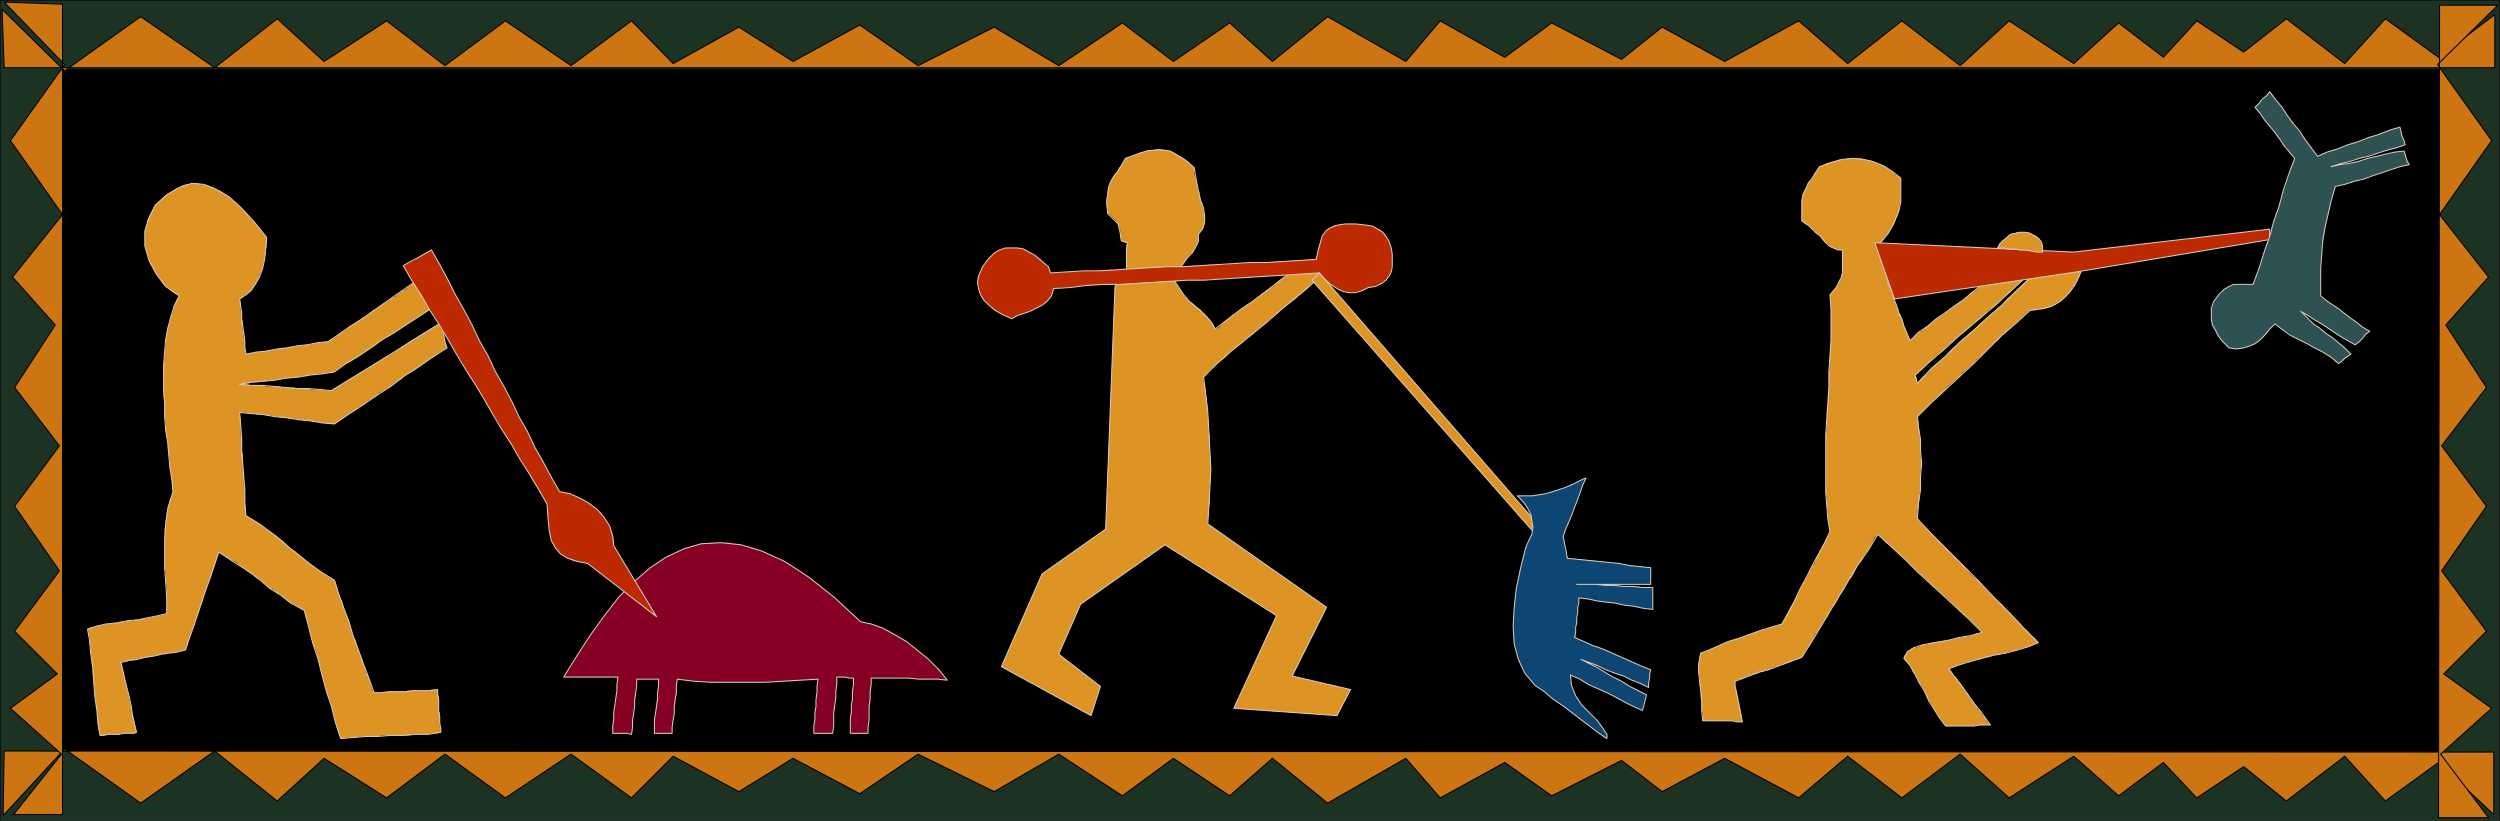
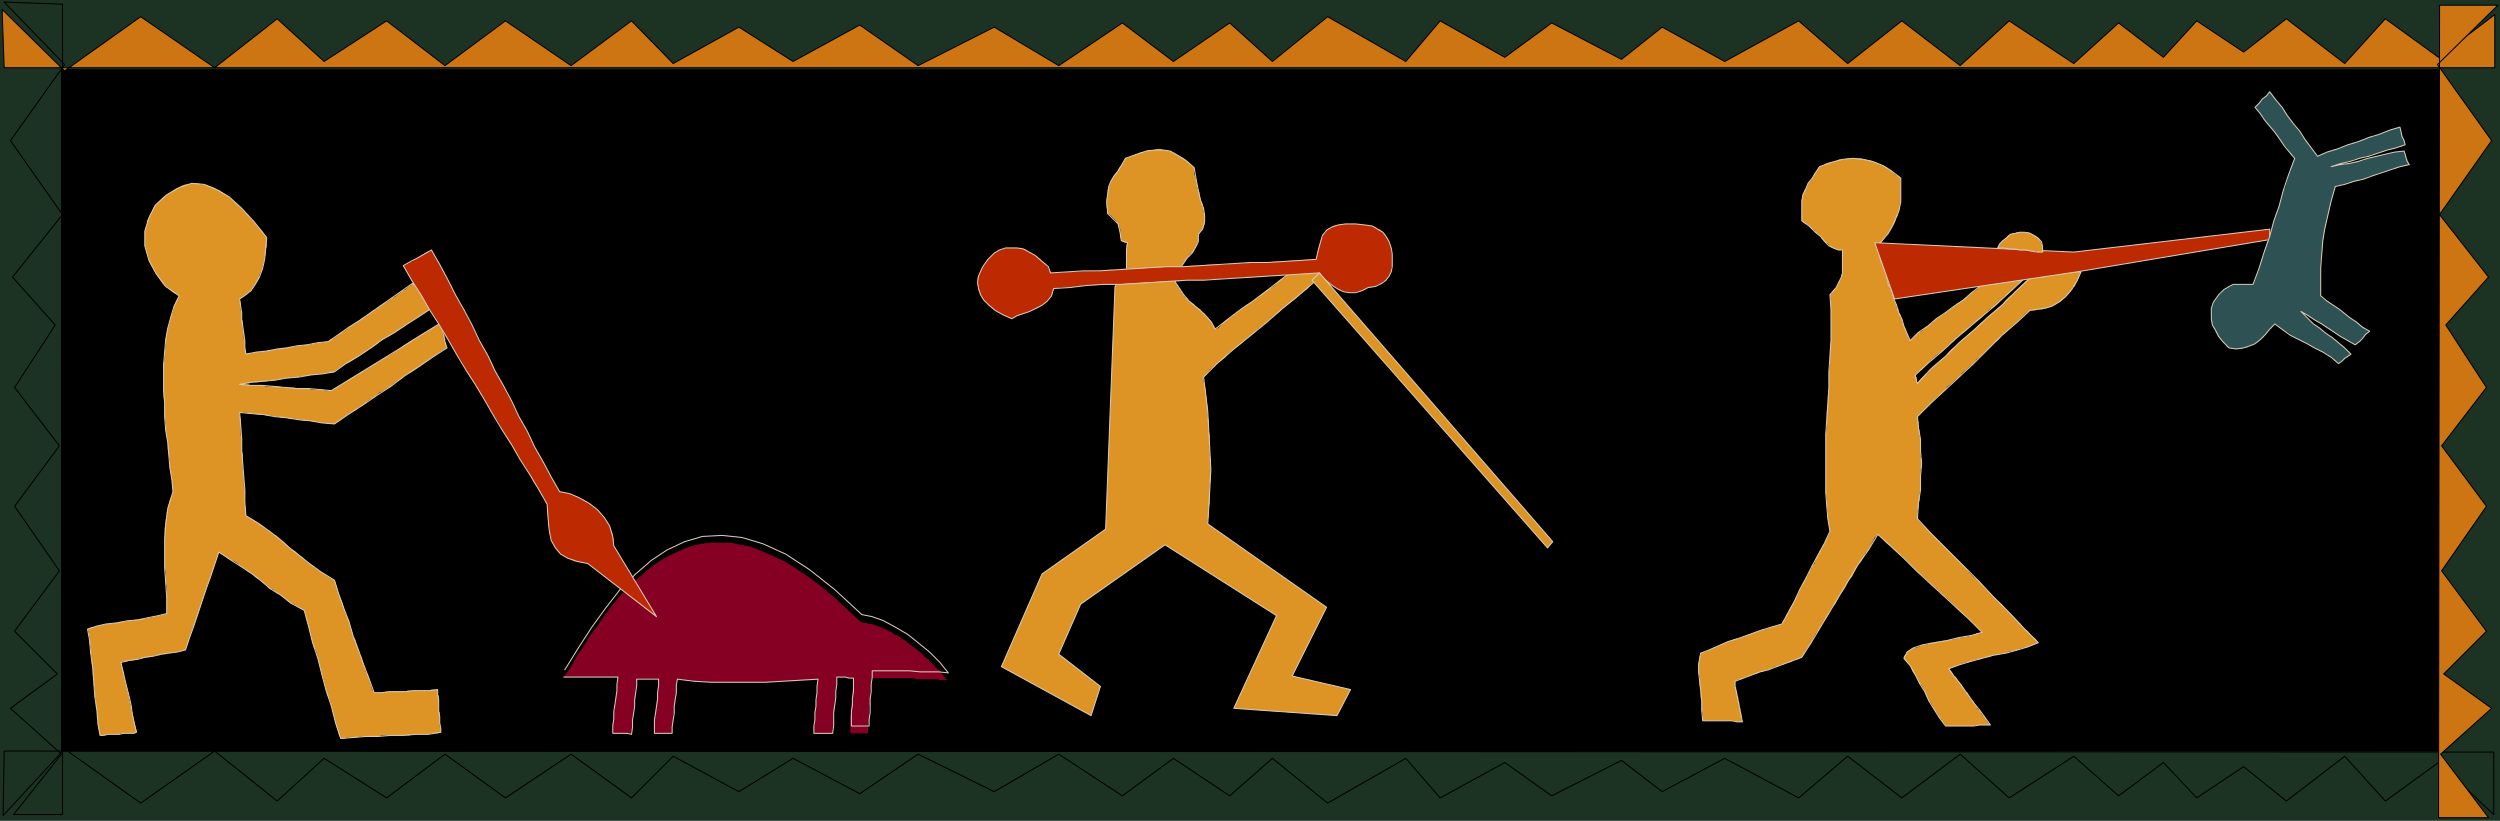
<svg xmlns="http://www.w3.org/2000/svg" width="7.992in" height="2.624in" fill-rule="evenodd" stroke-linecap="round" preserveAspectRatio="none" viewBox="0 0 2399 788">
  <style>.pen0{stroke:#000;stroke-width:1;stroke-linejoin:round}.pen1{stroke:none}.pen2{stroke:#d6cbba;stroke-width:1;stroke-linejoin:round}.brush4{fill:#de9424}.brush8{fill:#cc7512}</style>
  <path d="M0 0h2399v788H0V0z" class="pen1" style="fill:#1c3324" />
-   <path fill="none" d="M0 0h2399v788H0V0" class="pen0" />
  <path d="M59 67h2281v654H59V67z" class="pen1" style="fill:#000" />
  <path fill="none" d="M59 67h2281v654H59V67" class="pen0" />
  <path d="M541 650h52v5l-1 2v10l-1 1v7l-1 2v5l-1 1v9l-1 2v10h17l1 1v-4l1-1v-12l1-2v-6l1-2v-6l1-2v-10l1-2v-6h21v10l-1 1v8l-1 2v7l-1 1v7l-1 1v15h17v-8l1-2v-8l1-1v-7l1-2v-6l1-2v-13l1-2v-1h4l4 1h4l4 1h9l4 1h63l4-1h17l5-1h12l5-1v3l-1 2v13l-1 2v9l-1 2v13l-1 1v7h18v-5l1-2v-13l1-2v-10l1-2v-11l1-2v-7h10v1h6v10l-1 1v12l-1 2v9l-1 2v17h17v-10l1-1v-15l1-2v-12l1-2v-11h41l2 1h21l2 1h7l-2-2-2-3-2-2-2-3-3-2-2-3-3-2-2-3-3-2-2-2-3-3-3-2-2-2-3-2-3-2-2-2-3-2-3-2-3-2-3-1-2-2-3-1-3-2-3-1-2-1-3-1-3-1-3-1h-2l-3-1h-2l-3-1-13-12-13-12-12-10-12-9-12-8-11-7-11-5-11-5-10-4-10-2-10-2h-19l-9 1-9 2-8 3-9 4-8 4-8 5-7 5-8 7-7 6-8 8-7 7-7 9-7 9-6 9-7 9-6 10-7 10-6 11-7 10z" class="pen1" style="fill:#850022" />
-   <path fill="none" d="M541 650h52l-1 7v6l-1 7-1 7-1 6v7l-1 7v7h14l4 1 1-7v-7l1-6 1-7v-6l1-7 1-7v-6h21v6l-1 7v6l-1 7-1 7-1 6v13h17v-6l1-7 1-6v-7l1-7 1-6v-7l1-6 16 2 17 1h51l17-1 17-1 17-1-1 7v6l-1 7v6l-1 6v7l-1 6v7h18l1-7v-13l1-7 1-7v-6l1-7v-7h8l4 1h4v6l-1 7v7l-1 6v7l-1 6v14h17v-6l1-7v-13l1-7v-7l1-7v-6h36l10 1h18l9 1-8-10-10-10-11-9-10-8-12-7-11-6-11-4-10-2-26-24-24-19-23-15-22-10-20-6-19-2-19 1-17 5-17 8-15 10-15 13-15 15-14 18-13 18-13 20-13 21" class="pen2" />
+   <path fill="none" d="M541 650h52l-1 7v6l-1 7-1 7-1 6v7l-1 7v7h14l4 1 1-7v-7l1-6 1-7v-6l1-7 1-7v-6h21v6l-1 7v6l-1 7-1 7-1 6v13h17v-6l1-7 1-6v-7l1-7 1-6v-7l1-6 16 2 17 1h51l17-1 17-1 17-1-1 7v6l-1 7v6l-1 6v7l-1 6v7h18l1-7v-13l1-7 1-7v-6l1-7v-7h8l4 1h4v6v7l-1 6v7l-1 6v14h17v-6l1-7v-13l1-7v-7l1-7v-6h36l10 1h18l9 1-8-10-10-10-11-9-10-8-12-7-11-6-11-4-10-2-26-24-24-19-23-15-22-10-20-6-19-2-19 1-17 5-17 8-15 10-15 13-15 15-14 18-13 18-13 20-13 21" class="pen2" />
  <path d="m1802 236 1-2 2-1 1-1 1-2 1-1 1-2 2-2 1-1 1-2 1-1 1-2 1-2 1-1 1-2 1-2v-2l1-1 1-2v-2l1-2 1-3v-4l1-2v-23l-2-2-3-1-2-2-2-2-2-1-2-2-2-1-2-1-3-1-2-1-2-1-3-1-2-1h-2l-3-1h-2l-2-1h-13l-3 1h-5l-2 1-3 1-3 1h-2l-3 1-3 2-3 1-1 1-1 2-1 2-1 1-1 1-1 2v1l-1 1-1 2-1 1-1 1-1 1v1l-1 2-1 1v1l-1 1-1 2v1l-1 2v3l-1 1v21l2 2 2 1 2 1 1 1 2 2 1 1 2 1 1 2 1 1 2 1 1 1 1 1 1 2 1 1 1 1 1 1 1 1 2 1 1 1v1h1l1 1 1 1h1l2 1h1l1 1h5v23l-1 1v3l-1 1v1l-1 1-1 1v2l-1 1-1 2-1 1-2 2-1 2-2 2 1 7v37l-1 8v15l-1 7v15l-1 8v7l-1 8v15l-1 7v56l1 6v7l1 6v6l1 6 1 6-1 3-1 2-2 3-1 3-2 3-1 3-2 2-1 3-2 3-1 3-1 3-2 2-1 3-2 3-1 3-2 3-1 2-2 3-1 3-2 3-1 3-1 2-2 3-1 3-2 3-1 2-2 3-1 3-2 3-1 3-2 2-1 3-3 1-2 1h-3l-2 1-3 1-2 1h-3l-2 1-3 1-3 1-2 1-3 1-3 1-2 1-3 1-3 1h-2l-3 1-2 1-3 1-2 1-3 1-2 1-2 1-2 1-3 1-2 1-2 1-2 1-2 1h-2l-2 1v2l-1 1v4l-1 2v11l1 2v9l1 3v9l1 3v9l1 3v7h31l1 1h6v-1l-1-2v-5l-1-1v-4l-1-1v-5l-1-1v-4l-1-1v-3l-1-2v-3l-1-1v-5l2-1 2-1h2l2-1 2-1 2-1h2l2-1 2-1h2l2-1 2-1h2l2-1 2-1h2l2-1 2-1 2-1h2l2-1 2-1h2l2-1 2-1h2l2-1 2-1 2-1h2l2-1 2-1 2-3 2-4 3-4 2-3 2-4 2-4 3-4 2-3 2-4 3-4 2-3 2-4 2-4 3-3 2-4 2-4 3-4 2-3 2-4 2-4 3-3 2-4 2-4 2-4 3-3 2-4 2-4 3-3 2-4 2-4 2-4 3-3 3 3 3 3 3 3 3 2 3 3 3 3 4 3 3 3 3 3 3 3 3 3 3 3 3 3 4 3 3 3 3 3 3 3 3 2 3 3 3 3 4 3 3 3 3 3 3 3 3 3 3 3 4 3 3 3 3 3 3 3 3 3 3 3-2 1h-3l-2 1-3 1-3 1h-3l-3 1h-3l-3 1-3 1h-3l-3 1h-3l-3 1h-3l-3 1h-3l-2 1-3 1h-3l-2 1-2 1-3 1h-2l-2 1-1 1-2 1-1 1-1 2-1 1-1 1v2l1 2 2 2 1 1 2 2 1 2 1 3 1 2 2 2 1 2 1 2 1 2 1 2 2 2 1 2 1 2 1 2 1 3 1 2 1 2 1 2 2 2 1 2 1 2 1 2 1 2 2 2 1 2 1 2 2 2 1 2 2 2 1 2h27l2-1h14l-2-2-1-1-1-2-1-2-2-2-1-1-1-2-1-2-2-1-1-2-1-2-1-1-1-2-2-2-1-1-1-2-1-2-1-2-2-1-1-2-1-2-1-1-1-2-2-2-1-1-1-2-1-2-2-1-1-2-1-2-1-1-2-2 3-1 2-1 3-1 3-1 2-1 3-1h3l2-1 3-1 3-1h3l2-1 3-1h3l3-1 2-1h3l3-1 3-1h3l2-1 3-1h3l3-1 2-1 3-1h3l2-1 3-1 2-1 3-1 2-1-3-4-4-3-3-4-4-3-3-4-4-4-3-3-4-4-4-4-3-4-4-3-4-4-4-4-4-4-3-4-4-4-4-3-4-4-3-4-4-4-4-4-4-4-3-3-4-4-4-4-3-3-4-4-4-4-3-3-4-4-3-3-3-4v-7l1-4v-4l1-3v-7l1-3v-19l1-3v-6l-1-3v-17l-1-3v-6l-1-2v-6l-1-2v-3l3-3 3-3 3-3 4-4 3-3 3-3 4-3 3-3 3-4 4-3 3-3 4-3 3-4 4-3 3-3 4-3 3-4 4-3 3-3 4-4 3-3 3-3 4-3 3-4 4-3 3-3 3-3 4-3 3-3 3-3 3-3 4-3h5l2-1h5l2-1h2l2-1h1l2-1 2-1 2-1 1-1 2-1 2-1 1-1 2-2 1-1 2-2 1-1 2-2 1-2 1-2 2-1 1-3 1-2 1-2 1-2 1-3 1-2h-15l-2 1h-3l-2 1h-3l-2 1h-4l-2 1h-3l-2 1h-6l-1 1h-4l-4 3-3 3-4 4-3 3-3 3-4 3-3 3-3 4-4 3-3 3-4 3-3 3-3 3-4 3-3 3-3 3-4 3-3 3-4 3-3 3-3 3-4 3-3 3-3 4-4 3-3 3-4 3-3 3-3 4-4 3-3 3-3 4v-1h-1v-5h-1v-2l3-3 4-3 3-3 3-3 3-3 3-3 4-3 3-2 3-3 3-3 4-3 3-3 3-3 3-2 4-3 3-3 3-3 3-2 4-3 3-3 3-3 3-3 4-2 3-3 3-3 3-3 4-3 3-3 3-3 3-3 4-3 3-3h-4l-1 1h-5l-1 1h-6l-1 1h-5l-2 1h-5l-1 1h-5l-1 1h-4l-2 2-2 2-3 2-2 1-2 2-2 2-2 1-2 2-3 2-2 1-2 2-2 1-2 2-2 1-2 2-2 1-2 2-2 1-3 2-2 1-2 2-2 2-2 1-2 2-2 1-2 2-2 2-3 1-2 2-2 2-2 2-2 2-1-2-1-2v-1l-1-2-1-2v-2l-1-1-1-2v-2l-1-1v-2l-1-2-1-1v-2l-1-2-1-1v-2l-1-2-1-1v-2l-1-2-1-2v-1l-1-2-1-2v-1l-1-2v-2l-1-1-1-2v-2l-1-1v-2l-1-1v-5l-1-1v-2l-1-1v-2l-1-1v-1l-1-1v-2l-1-1v-1l-1-1v-2l-1-1v-2l-1-2v-3l-1-2v-3zm-652-11 1-1 1-2 1-1 1-1 1-2v-1l1-2v-10l-1-1v-4l-1-2v-2l-1-2-1-2v-2l-1-2v-3l-1-2-1-2v-3l-1-3v-2l-1-3-1-3v-6l-2-2-2-2-2-2-2-1-2-2-2-1-2-1-2-1-1-1-2-1-2-1-2-1h-2l-1-1h-4l-2-1h-4l-2 1h-6l-2 1-2 1h-3l-2 1-2 1-3 1-2 1-3 1-3 1-1 2-1 2-1 1-1 2-1 1-1 1-1 2v1l-1 1-1 1-1 1-1 2-1 1v1l-1 1-1 2v1l-1 1v2l-1 1v2l-1 1v6l-1 2v9l1 3v3l2 1 1 1 2 2 1 1 1 1 1 1 1 2 1 1v1l1 1v2l1 1v8l1 1v2l1 1h1l1 1h3l-1 2v23l-1 1v1l-1 1v1l-1 2-1 1-1 1-1 2-1 2-1 1-1 2-2 2-9 233-61 43-39 89 86 47 9-28-40-31 21-48 81-57 107 68-41 89 99 7 13-25-56-13 33-66-114-80v-4l1-4v-8l1-4v-18l1-5v-18l-1-5v-19l-1-4v-10l-1-4v-9l-1-5v-4l-1-4v-4l-1-4-1-4v-4l3-3 3-4 4-3 3-3 4-3 4-3 3-4 4-3 4-3 4-3 4-4 4-3 4-3 4-4 4-3 4-3 4-4 4-3 4-3 4-4 4-3 4-3 4-3 4-4 4-3 4-3 3-4 4-3 3-3 4-3 3-3 4-3h-7l-1 1h-5l-1 1h-4l-2 1h-5l-1 1h-5l-2 1h-5l-1 1h-2l-2 2-3 2-2 1-2 2-2 2-2 2-2 1-3 2-2 1-2 2-2 1-2 2-2 2-2 1-2 2-2 1-3 2-2 1-2 2-2 1-2 2-2 1-2 2-2 1-2 2-3 2-2 1-2 2-2 2-2 2-2 2-3 1v-1l-1-2-1-1-1-2-1-2-1-1-1-1-2-2-1-1-1-2-2-1-1-1-1-2-2-1-1-1-2-1-1-2-2-1-1-1-2-1-1-2-1-1-2-1-1-2-1-1-1-2-1-1-1-2-1-1-1-2-1-1-1-2v-6l1-2v-1l1-1 1-2 1-1 1-2 1-1 1-1 1-2 1-1 1-1 1-2 1-1 1-1 1-2 2-1 1-1 1-2v-1l1-1 1-2 1-1v-2l1-1v-7zm-978 59-4-2-3-2-3-3-3-2-3-3-2-3-2-3-2-3-2-3-2-4-2-3-1-3-1-4-1-3-1-4-1-3v-14l1-4 1-3v-3l2-3 1-3 2-3 1-3 2-3 3-3 2-2 3-3 3-2 3-2 3-2 3-2 3-1 3-2 3-1h3l3-1h6l3 1h3l3 1 3 1 3 1 3 2 3 1 3 2 3 2 3 2 3 3 3 2 3 3 3 3 3 3 3 3 3 4 3 3 3 4 3 3 3 4 3 4v9l-1 2v5l-1 3v2l-1 3v2l-1 2v2l-1 2-1 2-1 2v2l-1 2-1 2-1 1-1 2-1 1-1 2-1 1-1 2-1 1-2 1-1 1-1 1-2 1-1 1-1 1-2 1v2l1 1v8l1 2v7l1 1v9l1 1v7l1 2v8l1 2v3l2-1h5l3-1h5l2-1h3l2-1h5l3-1h2l2-1h5l3-1h5l2-1h5l3-1h5l2-1h2l3-1h5l2-1h3l2-2 3-1 3-2 2-2 3-2 2-1 3-2 2-2 3-2 2-1 3-2 3-2 2-2 3-1 2-2 3-2 2-2 3-1 2-2 3-2 3-2 2-1 3-2 2-2 3-1 2-2 3-2 2-2 3-1 2-2 3-2 2-2 1 1 1 1 1 1v1l1 1 1 1 1 1v1h1v1l1 1v1h1v1l1 1 1 1 1 1v1h1v1l1 1v1h1v1l1 1 1 1 1 1v1l-3 2-3 2-3 2-3 2-2 1-3 2-3 2-3 2-3 2-3 2-3 2-3 2-3 2-3 2-3 1-3 2-3 2-2 2-3 2-3 2-3 2-3 2-3 2-3 2-3 2-3 2-3 2-3 1-3 2-3 2-3 2-2 2-3 1h-6l-3 1h-5l-3 1h-3l-3 1h-6l-2 1h-6l-3 1h-6l-2 1h-3l-3 1h-6l-2 1h-6l-3 1h-6l-2 1h-3l-3 1h-3 8l3 1h11l3 1h13l3 1h11l3 1h11l3 1h11l2 1h6l3-2 3-2 4-2 3-2 3-2 3-2 4-2 3-2 3-2 4-2 3-2 3-2 3-2 4-2 3-2 3-2 4-2 3-2 3-2 3-2 4-3 3-2 3-2 4-2 3-2 3-2 3-2 4-2 3-2 3-2 4-2 3-2v3h1v4l1 1v3h1v4l1 1v3h1v4l1 1-4 2-3 2-4 3-3 2-3 2-4 3-3 2-3 2-4 3-3 2-4 2-3 2-3 3-4 2-3 2-3 3-4 2-3 2-4 2-3 3-3 2-4 2-3 3-3 2-4 2-3 3-4 2-3 2-3 2-4 3-3 2-3 2h-6l-3-1h-3l-3-1h-5l-3-1h-6l-3-1h-2l-3-1h-6l-3-1h-5l-3-1h-3l-3-1h-5l-3-1h-6l-3-1h-5l-3-1h-6v3l1 3v16l1 3v12l1 3v15l1 3v13l1 3v15l1 4v6l3 2 4 2 3 2 3 2 3 2 2 2 3 2 3 2 2 2 3 1 2 2 2 2 3 2 2 2 2 2 2 2 3 2 2 1 2 2 2 2 3 2 2 2 2 2 3 2 3 2 2 2 3 2 3 2 3 2 3 2 3 2 4 2 1 3 1 3 1 4 1 3 1 3 2 4 1 3 1 4 1 3 1 3 2 4 1 3 1 4 1 3 1 3 1 4 2 3 1 4 1 3 1 3 1 4 2 3 1 4 1 3 1 3 1 4 2 3 1 3 1 4 1 3 1 4 2 3h9l2-1h19l2-1h21l2-1h6v5l1 1v15l1 1v14l1 1v4l-3 1h-6l-3 1h-15l-3 1h-27l-3 1h-18l-3 1h-9l-3 1h-3l-2-4-1-4-1-3-1-4-1-4-1-4-1-4-1-4-1-4-1-3-2-4-1-4-1-4-1-4-1-4-1-3-1-4-1-4-1-4-1-4-1-4-1-4-2-3-1-4-1-4-1-4-1-4-1-4-1-3-1-4-1-4-1-4-4-2-3-2-3-2-3-1-3-2-2-2-3-2-2-2-3-1-2-2-2-2-3-1-2-2-2-2-2-1-2-2-2-2-3-1-2-2-2-2-2-1-3-2-2-2-2-1-3-2-2-2-3-2-3-1-3-2-3-2-3-2-3-2-1 3-1 3-1 3-1 3-1 3-1 3-1 3-1 3-1 3-1 2-1 3-1 3-1 3-1 3-1 3-1 3-1 3-1 3-1 3-1 3-1 3-1 3-1 3-1 3-1 2-1 3-1 3-1 3-1 3-1 3-1 3-1 3h-2l-2 1h-2l-2 1h-4l-2 1h-4l-1 1h-4l-2 1h-4l-2 1h-2l-2 1h-4l-2 1h-3l-2 1h-2l-2 1h-4l-2 1h-4l-2 1 1 2v2l1 2v2l1 2v4l1 3v2l1 2v2l1 2v2l1 2v2l1 2v3l1 2v2l1 2v4l1 2v2l1 2v3l1 2v2l1 2v2l1 2v2h-1v1h-14l-1 1h-13l-1 1h-5l-1-3v-2l-1-3v-6l-1-3v-7l-1-3v-7l-1-3v-7l-1-4v-7l-1-3v-7l-1-4v-6l-1-4v-6l-1-3v-6l-1-3v-3l-1-2 2-1 2-1h3l2-1h2l2-1h3l2-1h5l3-1h2l3-1h5l2-1h5l3-1h3l2-1h5l2-1h3l2-1h2l3-1h2l2-1h2l2-1v-26l-1-4v-10l-1-4v-38l1-4v-4l1-3v-4l1-4 1-4 1-4 2-4 1-4-1-6v-5l-1-6-1-6v-6l-1-6-1-6v-6l-1-6-1-6v-7l-1-6v-13l-1-6v-31l1-6v-6l1-6v-6l1-6 1-5 2-6 1-5 2-5 1-5 2-5 3-5z" class="pen1 brush4" />
  <path fill="none" d="m1802 236 5-6 5-6 4-7 3-7 3-7 2-9v-23l-9-7-8-5-10-4-9-2-10-1-10 1-11 3-11 4-4 6-3 5-4 5-2 5-3 6-1 6v19l7 5 6 6 5 4 4 5 4 4 4 2 5 2h4v22l-1 4-2 4-3 6-6 7 1 14v30l-1 15-1 15v15l-1 15-1 15-1 15v56l1 13 1 12 2 12-5 11-6 11-6 11-6 12-6 11-5 11-6 11-6 11-10 3-10 3-11 4-11 4-10 3-9 4-9 4-8 3-1 5-1 6v7l1 9 1 9 1 10v9l1 10h28l5 1h5l-1-5-1-5-1-5-1-5-1-5-1-5-1-4v-5l8-3 8-3 8-3 8-2 8-3 8-3 8-3 8-3 9-14 9-15 9-15 9-15 9-15 9-15 10-14 9-15 12 11 13 12 12 12 13 12 12 11 13 12 13 12 12 12-10 3-12 2-12 3-12 2-11 2-9 3-6 4-3 6 6 7 5 9 4 8 5 8 4 9 5 8 5 8 6 8h27l6-1h10l-5-7-5-7-5-6-5-7-5-7-5-7-5-6-5-7 11-4 10-3 11-3 11-3 12-2 11-3 10-3 10-4-14-14-14-15-15-15-15-16-15-15-15-15-15-15-13-14 1-15 2-13v-13l1-12-1-12v-11l-2-11-1-11 13-13 13-12 14-13 14-13 14-14 13-13 14-12 13-12 7-1 7-1 7-2 7-4 6-5 6-7 5-8 4-9h-12l-6 1-7 1-6 1-7 2h-6l-5 1-14 13-13 13-14 12-13 12-14 12-13 13-14 12-13 14-1-2v-2l-1-2v-2l13-12 13-11 13-12 13-11 13-11 13-11 13-12 13-12-5 1h-5l-5 1-6 1-5 1-5 1h-5l-5 1-9 7-8 7-9 6-8 6-9 6-8 7-9 6-8 8-3-7-3-7-2-7-3-6-2-7-3-7-2-7-3-6-1-6-1-5-2-4-1-4-2-3-1-4-1-5-1-6m-652-11 4-5 2-7v-6l-1-7-3-8-2-9-2-10-2-12-8-7-8-5-7-4-7-1h-8l-8 1-9 3-11 4-4 7-3 5-4 5-3 5-2 5-1 7-1 8 1 11 10 10 2 9 1 7 6 2-1 7v18l-2 4-4 6-5 7-9 233-61 43-39 89 86 47 9-28-40-31 21-48 81-57 107 68-41 89 99 7 13-25-56-13 33-66-114-80 1-16 1-18 1-18-1-19-1-18-1-19-2-17-2-16 13-13 15-13 16-13 16-13 16-14 16-13 15-13 14-12h-5l-5 1-6 1-5 1-5 1h-5l-5 1-5 1-9 7-9 7-8 6-8 6-9 6-8 6-9 7-9 7-3-6-5-6-5-5-6-5-6-5-5-6-4-6-4-6v-6l3-6 4-5 4-6 5-5 3-5 3-6v-7m-978 59-13-9-9-12-7-13-4-14v-14l4-13 6-12 11-10 12-7 12-4 12 1 12 5 12 7 12 11 12 13 12 15-1 11-1 10-2 9-3 8-4 7-4 6-5 4-6 4 1 7 1 6v7l1 6 1 7 1 7v6l1 7 10-2 10-1 10-2 9-1 10-2 10-1 10-2 10-1 10-7 10-7 11-7 10-7 10-7 10-7 10-7 10-7 5 6 4 6 5 6 4 6-12 8-11 7-12 8-12 7-11 8-12 8-12 7-11 8-12 2-11 1-11 2-12 1-11 2-11 1-12 1-11 2 11 1h11l11 1 11 1 11 1h11l11 1 11 1 13-8 13-8 13-8 13-8 13-8 14-9 13-8 13-8 1 6 2 6 1 6 2 6-14 9-13 9-14 9-13 10-14 9-13 9-14 9-13 9-12-1-11-2-11-1-12-2-11-1-11-2-12-1-11-1 1 12 1 13v12l1 12 1 13 1 12v12l1 13 13 8 11 8 9 7 9 8 9 7 10 8 11 8 13 8 4 13 5 14 5 13 4 14 5 13 5 14 5 13 5 14h7l8-1h15l8-1h15l8-1v5l1 5v11l1 5v6l1 5v4l-12 2h-12l-12 1h-12l-12 1h-12l-12 1-12 1-5-15-4-16-5-15-4-15-4-16-5-15-4-16-4-15-13-7-10-8-10-6-8-7-9-7-9-6-11-7-12-8-4 12-4 12-4 11-4 12-4 12-4 12-4 11-4 12-8 2-8 1-7 1-8 2-8 1-7 2-8 1-8 2 2 8 2 9 2 8 2 8 2 9 1 8 2 9 2 8-3 1h-9l-5 1h-10l-5 1h-3l-2-11-1-13-2-13-1-14-1-14-2-14-1-12-2-11 9-3 9-2 10-1 10-2 11-1 9-2 10-2 8-2v-15l-1-15-1-14v-27l1-15 2-15 5-16-1-11-2-12-1-12-1-12-2-12-1-13v-13l-1-12v-25l1-12 1-12 2-11 3-11 3-10 5-10" class="pen2" />
  <path d="m1799 233 19 54 175-26 185-31v-10l-188 22-191-9zm-533 29 1 2 2 1 1 2 1 1 2 2 1 1 2 1 1 1 2 2h1l2 1 1 1 1 1 2 1h1l2 1h3l1 1h8l1-1h3l2-1h1l2-1 1-1 2-1h3l2-1h2l1-1 2-1h1l2-1 1-1 1-1h1l1-1 1-1v-1l1-1 1-1v-1l1-1v-1l1-1v-4l1-1v-13l-1-2v-3l-1-2v-1l-1-2v-1l-1-1v-2l-1-1-1-1v-1l-1-1-1-1-1-1-1-1-1-1-1-1h-2l-1-1-1-1h-2l-1-1h-2l-2-1h-5l-3-1h-19l-2 1h-3l-2 1-1 1-1 1h-2l-1 1-1 1-1 2-1 1-1 1-1 1v2l-1 1-1 2v2l-1 1v2l-1 2v2l-1 2v2l-1 3v2h-8l-7 1h-8l-8 1h-8l-8 1h-16l-8 1h-8l-8 1h-16l-8 1h-8l-8 1h-16l-9 1h-8l-8 1h-16l-8 1h-8l-8 1h-15l-8 1h-8l-8 1h-8v-2l-1-1-1-1v-2h-1l-1-1v-1h-1v-1l-1-1-1-1h-1l-1-1v-1l-1-1h-1l-1-1-1-1-1-1h-1l-2-1-1-1-1-1h-1l-2-1-1-1-1-1h-2l-1-1h-16l-2 1h-1l-1 1h-2l-1 1-2 1h-1l-1 1-2 2-1 1-1 1-2 2-1 1-1 2-1 2-2 2-1 2-1 2-1 2-1 3-1 1v8l1 2v3l1 1v2l1 1 1 1v2l1 1 1 1 1 2 2 1 1 1 1 1 1 1 2 2 1 1 2 1 2 1 1 1 2 1 2 1 2 1 2 1 2 1 3 1 1-1h1l2-1 1-1h2l1-1h2l1-1 2-1h1l2-1h1l2-1h1l2-1 1-1h2l1-1 2-1 1-1 1-1 2-1 1-1 1-1 1-1 1-1 1-2 1-1 1-2v-2l1-1v-2l8-1h8l8-1 8-1h8l8-1h16l8-1h8l8-1h8l8-1h16l8-1h16l8-1h7l8-1h16l8-1h8l8-1h8l8-1h8l8-1h8l8-1zm-879-7 4 7 4 7 4 7 5 7 4 7 4 7 5 7 4 7 4 8 5 7 4 7 4 7 5 7 4 8 4 7 5 7 4 7 5 8 4 7 4 7 5 7 4 8 4 7 5 7 4 7 4 7 5 7 4 7 4 8 5 7 4 7 4 7v10l1 4v6l1 3v5l1 2 1 3v2l1 2 1 2 1 2 1 1 1 2 1 1 2 2 1 1 2 1 1 1 2 1 2 1 2 1 2 1 2 1h3l2 1h5l3 1 66 51-41-68v-7l-1-2v-3l-1-2-1-3-1-2-1-2-1-2-2-2-1-2-2-2-1-2-2-2-2-2-2-1-2-2-2-2-2-1-2-1-2-2-2-1-3-1-2-1-2-1-3-1-2-1-3-1h-2l-3-1h-2l-4-7-4-7-4-7-4-8-4-7-4-7-3-7-4-8-4-7-4-7-4-8-3-7-4-7-4-8-4-7-4-7-3-8-4-7-4-7-4-7-4-8-3-7-4-7-4-8-4-7-4-7-3-7-4-7-4-8-4-7-4-7-4-7-1 1h-2l-1 1h-1l-1 1h-1v1h-1l-1 1h-1l-1 1-1 1h-1l-1 1-1 1h-1l-1 1-1 1h-2l-1 1h-1v1h-1l-1 1h-1l-1 1h-1z" class="pen1" style="fill:#bd2900" />
  <path fill="none" d="m1799 233 19 54 175-26 185-31v-10l-188 22-191-9m-533 29 5 6 6 5 6 4 6 3 6 1h6l6-2 6-3 7-1 6-3 4-3 3-4 2-4 1-5v-12l-1-6-2-6-3-5-3-4-5-3-5-3-7-1-9-1h-10l-7 1-6 2-5 3-4 5-2 7-2 7-2 9-15 1-16 1-16 1h-16l-16 1-16 1-16 1-16 1h-16l-17 1-16 1-16 1-16 1h-15l-16 1-16 1-2-6-6-5-7-6-11-6-6-1h-11l-6 2-5 3-6 6-5 7-4 9-1 6 1 6 2 6 3 5 5 5 6 5 7 4 9 4 5-3 6-2 6-2 6-3 6-3 5-4 4-5 2-7 16-1 16-2 16-1h16l16-1 16-1 16-1 16-1h16l15-1 16-1 16-1 16-1 16-1 16-1 16-1m-879-7 8 14 9 14 8 14 9 14 9 15 8 14 9 15 9 14 9 15 8 14 9 15 9 14 8 14 9 14 9 15 8 14 1 14 1 11 2 10 4 7 5 6 7 4 9 3 10 2 66 51-41-68-1-9-3-10-5-8-7-8-8-6-9-5-9-4-10-2-8-14-8-15-8-14-7-15-8-14-7-15-8-15-8-14-7-15-8-14-7-15-8-15-8-14-7-14-8-15-8-14-7 4-7 4-6 3-7 4" class="pen2" />
  <path d="M1917 238v-1l1-1v-1l1-1 1-1 1-1v-1h1l1-1 1-1 1-1h1v-1l1-1h1l1-1h1l1-1h3l1-1h12l1 1h1l1 1h1l1 1h1l1 1 1 1h1v1h1v1l1 1v1h1v2l1 1v4l1 1v2h-6l-1-1h-9l-1-1h-8l-2-1h-9l-2-1h-6z" class="pen1 brush4" />
  <path fill="none" d="m1917 238 2-4 3-3 4-3 3-3 5-1 4-1h5l5 1 7 4 4 4 1 5v5h-5l-6-1-5-1h-6l-5-1h-5l-6-1h-5" class="pen2" />
  <path d="m1266 262 224 258-5 6-226-257 7-7z" class="pen1 brush4" />
  <path fill="none" d="m1266 262 224 258-5 6-226-257 7-7" class="pen2" />
-   <path d="M1456 476h14l4-1h3l3-1h3l3-1 2-1h3l2-1 3-1 2-1h2l2-1 2-1 2-1 2-1h1l2-1 1-1 2-1h1l1-1h1l1-1h2l1-1h1l-1 1v2l-1 1-1 2v1l-1 2-1 2v1l-1 2-1 2-1 2v2l-1 2-1 2-1 2v2l-1 2-1 2-1 2v2l-1 2-1 2-1 1v2l-1 2-1 2v1l-1 2-1 2v1l-1 1v5l1 1v4l1 1v4l1 1v5h1v2h7l3 1h5l2 1h8l2 1h5l3 1h5l2 1h8l2 1h5l3 1h5l2 1h5l3 1h5v16h-71 20l3 1h18l2 1h16l2 1h12v21h-3l-2-1h-4l-3-1h-4l-2-1h-2l-3-1h-4l-2-1h-5l-2-1h-4l-2-1h-5l-2-1h-4l-3-1h-4l-2-1h-2l-3-1h-4v5l-1 1v8l-1 1v10l-1 1v11l-1 1 3 1 2 1 2 1 2 1 3 1 2 1 2 1 2 1h3l2 1 2 1 2 1 3 1 2 1 2 1 2 1 3 1 2 1 2 1 2 1 3 1 2 1 2 1 2 1 3 1 2 1 2 1 2 1 3 1 2 1 2 1 3 1h-1v8l-1 1v8l-2-1-2-1-2-1-2-1-2-1-2-1h-2l-2-1-2-1-2-1-2-1-2-1h-2l-2-1-3-1-2-1-2-1-2-1h-2l-2-1-2-1-2-1-2-1-2-1h-2l-2-1-2-1-2-1-2-1h-2l-2-1-2-1 2 1 2 1 2 1 2 1 2 1 2 1 2 1 2 1 2 1 2 2 2 1 2 1 2 1 2 1 1 1 2 1 2 1 2 1 2 1 2 1 2 1 2 1 2 1 2 2 2 1 2 1 2 1 2 1 2 1 2 1 2 1 2 1v1l-1 1v3h-1v4h-1v3l-1 1v2l-2-1-2-1-3-1-2-1-2-1-2-1-2-1-2-1-2-1-3-1-2-1-2-2-2-1-2-1-2-1-2-1-3-1-2-1-2-1-2-1-2-1-2-1-2-1-3-1-2-1-2-1-2-1-2-2-2-1-2-1-2-1-3-1v5l1 3v2l1 3 1 2 1 3 1 2 2 2 1 3 2 2 1 2 2 2 2 2 2 2 2 2 1 2 2 2 2 2 2 1 1 2 2 2 1 1 1 2 1 1 1 2 1 1 1 2v4l-3-1-2-2-2-1-2-2-2-2-2-1-2-2-3-2-2-1-2-2-2-1-2-2-2-2-2-1-3-2-2-2-2-1-2-2-2-1-2-2-2-2-3-1-2-2-2-1-2-2-2-2-2-1-2-2-2-1-3-2-2-2-2-1-3-3-2-3-2-3-3-3-1-3-2-3-2-4-1-3-1-4-1-4-1-4-1-3v-4l-1-4v-18l1-4v-9l1-5 1-4v-5l1-5 1-5 1-4 1-5 1-5 1-5 2-5 1-5 1-2 1-1 1-2v-2l1-1 1-2v-2l1-1v-5l1-2v-3l-1-1v-5l-1-2v-1l-1-2-1-1v-2l-1-1-1-2-1-1-1-2-1-1-2-1-1-2-1-1-2-2z" class="pen1" style="fill:#0d4573" />
-   <path fill="none" d="M1456 476h14l13-2 10-3 9-3 7-3 6-3 4-2 3-1-3 6-2 6-3 8-3 8-3 8-3 7-3 7-2 6 1 5 1 5 1 5 1 6 10 1 10 1 10 1 10 1 10 1 10 2 10 1 10 1v16h-71 18l9 1h9l9 1h9l9 1h10v21l-9-1-9-2-9-1-9-2-9-1-8-1-9-2-9-1v5l-1 4v5l-1 5v5l-1 4v5l-1 5 9 4 9 4 9 3 9 4 9 4 9 4 9 4 10 4-1 4v4l-1 4v5l-8-4-8-3-8-4-9-3-8-3-8-4-8-3-8-3 8 4 8 4 8 5 7 4 8 4 8 5 8 4 8 4-1 4-1 4-1 4-1 3-9-4-8-4-9-5-8-4-9-4-9-4-8-5-9-4 1 10 4 10 6 9 8 8 7 7 5 7 4 6v4l-9-6-9-7-8-6-9-7-8-6-9-6-8-7-9-6-10-12-6-13-4-15-1-17 1-17 2-19 4-19 5-20 3-7 3-6 1-7-1-6-1-6-3-6-4-6-6-6" class="pen2" />
  <path d="m2202 152-2 4-1 4-1 4-2 4-1 4-1 4-1 4-2 3-1 4-1 4-1 3-1 4-1 4-2 3-1 4-1 3-1 4-1 4-1 3-1 4-2 3-1 4-1 4-1 3-1 4-2 4-1 4-1 4-1 4-2 4-1 4-2 4h-19l-1 1h-1l-1 1h-1l-1 1-2 1h-1l-1 1-1 1-1 1-1 2-2 1-1 2-1 1-1 2-2 2v2l-1 1v1l-1 2v13l1 2v1l1 1v2l1 1 1 1v2l1 1 1 2 1 1 1 1 1 2 1 1 1 1 2 2 1 1 1 2 2 1h2l2 1h8l2-1h3l1-1 2-1h1l1-1 2-1h1l1-1 2-1 1-1 1-1 1-1 2-1 1-2 1-1 1-1 1-1 1-2 1-1 2-1 1-2 1-1 1-1 2 1 2 2 2 1 2 2 2 1 2 1 2 1 1 2 2 1 2 1 2 1 2 1 2 1 2 1 2 1 2 1 2 1 1 1 2 1 2 1 2 1 2 1 2 1 2 1 2 1 2 1 2 2 2 1 2 1 1 2 2 1 2 2h1v-1h1v-1h1l1-1h1v-1h1v-1h1l1-1h1v-1h1l1-1 1-1-1-1-2-2-2-2-1-1-2-2-1-1-2-1-1-1-2-2-1-1-2-1-1-1-2-1-1-1-2-1-1-1-2-1-1-2-2-1-1-1-2-1-1-1-2-1-1-1-2-2-1-1-2-1-1-2-2-1-1-2-2-1-1-2 1 1 2 1 2 1 2 1 1 1 2 1 2 1 1 1 2 1 1 1 2 1 2 1 1 1 2 1 1 1 2 1 1 1 2 1 1 1 2 1 2 1 1 1 2 1 1 1 2 1 2 1 1 1 2 1 2 1 2 1 1 1 2 1h1v-1h1v-1h1v-1h1v-1h1v-1h1v-1h1v-1h1v-1h1v-1h1v-1h1v-1h1v-1h1v-1h1l-2-1-2-1-1-1-2-1-1-1-2-2-1-1-2-1-1-1-2-1-1-1-2-1-1-1-1-1-2-1-1-1-1-1-2-1-1-1-1-1-2-1-1-1-2-1-1-1-2-1-1-1-1-1-2-1-2-1-1-1-2-1-1-2v-34l1-3v-9l1-3v-4l1-3v-3l1-3v-3l1-3v-3l1-4 1-3 1-3v-3l1-4 1-3 1-4 1-3 1-4 1-3 2-1h3l2-1h2l2-1h2l3-1 2-1h2l2-1 2-1h3l2-1 2-1 2-1h2l3-1 2-1 2-1h2l2-1 3-1h2l2-1 2-1h2l3-1 2-1h2l2-1h2l3-1h-1v-3h-1v-2l-1-1v-2h-1v-3h-1v-2h-2l-2 1h-5l-2 1h-2l-2 1h-3l-2 1h-2l-2 1h-2l-3 1h-2l-2 1h-2l-2 1-2 1h-3l-2 1h-2l-2 1h-2l-3 1h-2l-2 1h-4l-2 1h-5l-2 1 2-1 3-1h2l2-1h2l2-1 3-1h2l2-1 2-1h3l2-1h2l2-1 2-1h3l2-1 2-1h2l3-1 2-1h2l2-1 3-1h2l2-1h2l2-1 3-1h2l2-1 2-1v-2h-1v-3l-1-1v-2h-1v-3l-1-1v-2l-1-1v-2l-3 1h-2l-3 1-2 1-3 1-2 1-3 1-2 1-3 1-2 1h-3l-2 1-3 1-2 1-3 1-2 1-2 1h-3l-2 1-3 1-2 1-3 1-2 1-3 1h-2l-3 1-2 1-3 1-2 1-3 1-2 1-2 1-2-2-1-2-2-2-1-2-1-2-2-2-1-2-2-2-1-2-2-2-1-2-1-2-2-1-1-2-2-2-1-2-1-2-2-2-1-2-2-2-1-2-1-2-2-2-1-2-2-2-1-2-2-1-1-2-1-2-2-2-1-2-2-2v1h-1v1h-1v1h-1v1h-1v1h-1v1h-1v1h-1v1h-1v1h-1v1h-1v1h-1v1h-1v1h-1v1h-1v1l1 1 1 2 2 1 1 2 1 1 1 2 1 1 1 2 2 2 1 1 1 2 1 1 1 2 2 1 1 2 1 1 1 2 1 2 2 1 1 2 1 1 1 2 1 1 1 2 2 1 1 2 1 2 1 1 1 2 2 1 1 2 1 1z" class="pen1" style="fill:#2e5154" />
  <path fill="none" d="m2202 152-6 16-5 15-4 15-5 14-4 15-5 14-5 16-6 16h-19l-4 2-5 3-5 5-5 7-2 6v10l1 6 3 5 3 6 4 5 6 6 7 1 7-1 6-2 5-2 5-4 5-5 4-5 5-5 8 6 7 5 8 4 8 4 7 4 8 4 8 5 7 6 3-2 3-3 3-2 3-2-6-6-6-5-6-5-6-4-6-5-6-4-6-6-6-6 7 4 6 4 7 4 6 4 6 4 6 4 7 4 7 4 4-3 3-3 3-4 4-3-7-4-6-5-6-4-5-4-5-4-6-4-6-4-6-5v-27l1-13 1-13 2-12 3-13 3-13 4-14 9-2 9-3 9-2 8-3 9-3 9-3 9-3 9-2-2-3-1-3-1-4-1-3-9 1-9 2-8 2-9 2-9 3-9 2-8 1-9 2 9-3 9-2 9-3 9-2 9-3 9-3 8-2 9-3-1-4-2-4-1-5-1-4-10 3-10 4-10 3-10 4-10 3-10 4-10 3-9 4-6-8-6-8-5-8-6-7-6-8-5-8-6-7-6-8-3 4-4 3-3 4-4 4 5 6 4 6 5 6 5 6 5 7 4 6 5 6 5 6" class="pen2" />
  <path d="m2 9 60 59 73-52 71 49 60-47 45 41 60-39 56 43 58-43 63 43 58-43 40 41 63-35 52 33 64-35 56 39 73-37 62 37 61-41 49 37 54-37 41 37 53-43 75 43 33-39 62 35 45-33 67 35 39-31 60 33 71-39 47 41 52-41 56 43 47-43 62 41 43-39 43 33 32-35 45 30 41-32 56 43 39-43 51 37 54-41v51H4L2 9z" class="pen1 brush8" />
  <path fill="none" d="m2 9 60 59 73-52 71 49 60-47 45 41 60-39 56 43 58-43 63 43 58-43 40 41 63-35 52 33 64-35 56 39 73-37 62 37 61-41 49 37 54-37 41 37 53-43 75 43 33-39 62 35 45-33 67 35 39-31 60 33 71-39 47 41 52-41 56 43 47-43 62 41 43-39 43 33 32-35 45 30 41-32 56 43 39-43 51 37 54-41v51H4L2 9" class="pen0" />
-   <path d="m3 783 59-64 73 52 71-50 60 48 45-41 60 38 56-42 58 42 63-42 58 42 40-40 63 34 52-32 64 34 56-38 73 36 62-36 61 40 49-36 54 36 41-36 53 43 75-43 33 38 62-34 45 32 67-34 39 30 60-32 71 38 47-40 52 40 56-42 47 42 62-40 43 38 43-32 32 34 45-30 41 33 56-43 39 43 51-37 53 50v-60L4 721l-1 62z" class="pen1 brush8" />
  <path fill="none" d="m3 783 59-64 73 52 71-50 60 48 45-41 60 38 56-42 58 42 63-42 58 42 40-40 63 34 52-32 64 34 56-38 73 36 62-36 61 40 49-36 54 36 41-36 53 43 75-43 33 38 62-34 45 32 67-34 39 30 60-32 71 38 47-40 52 40 56-42 47 42 62-40 43 38 43-32 32 34 45-30 41 33 56-43 39 43 51-37 53 50v-60L4 721l-1 62" class="pen0" />
-   <path d="M60 782V4L4 2l58 60-52 73 50 71-48 60 41 46-39 60 43 56-43 58 43 62-43 58 41 41-45 33 49 44-46 58h47z" class="pen1 brush8" />
  <path fill="none" d="M60 782V4L4 2l58 60-52 73 50 71-48 60 41 46-39 60 43 56-43 58 43 62-43 58 41 41-45 33 49 44-46 58h47" class="pen0" />
  <path d="m2340 785 1-780h56l-58 57 52 73-50 71 47 60-41 46 39 60-43 56 43 58-43 62 43 58-41 41 46 33-49 44 46 61h-48z" class="pen1 brush8" />
  <path fill="none" d="m2340 785 1-780h56l-58 57 52 73-50 71 47 60-41 46 39 60-43 56 43 58-43 62 43 58-41 41 46 33-49 44 46 61h-48" class="pen0" />
</svg>